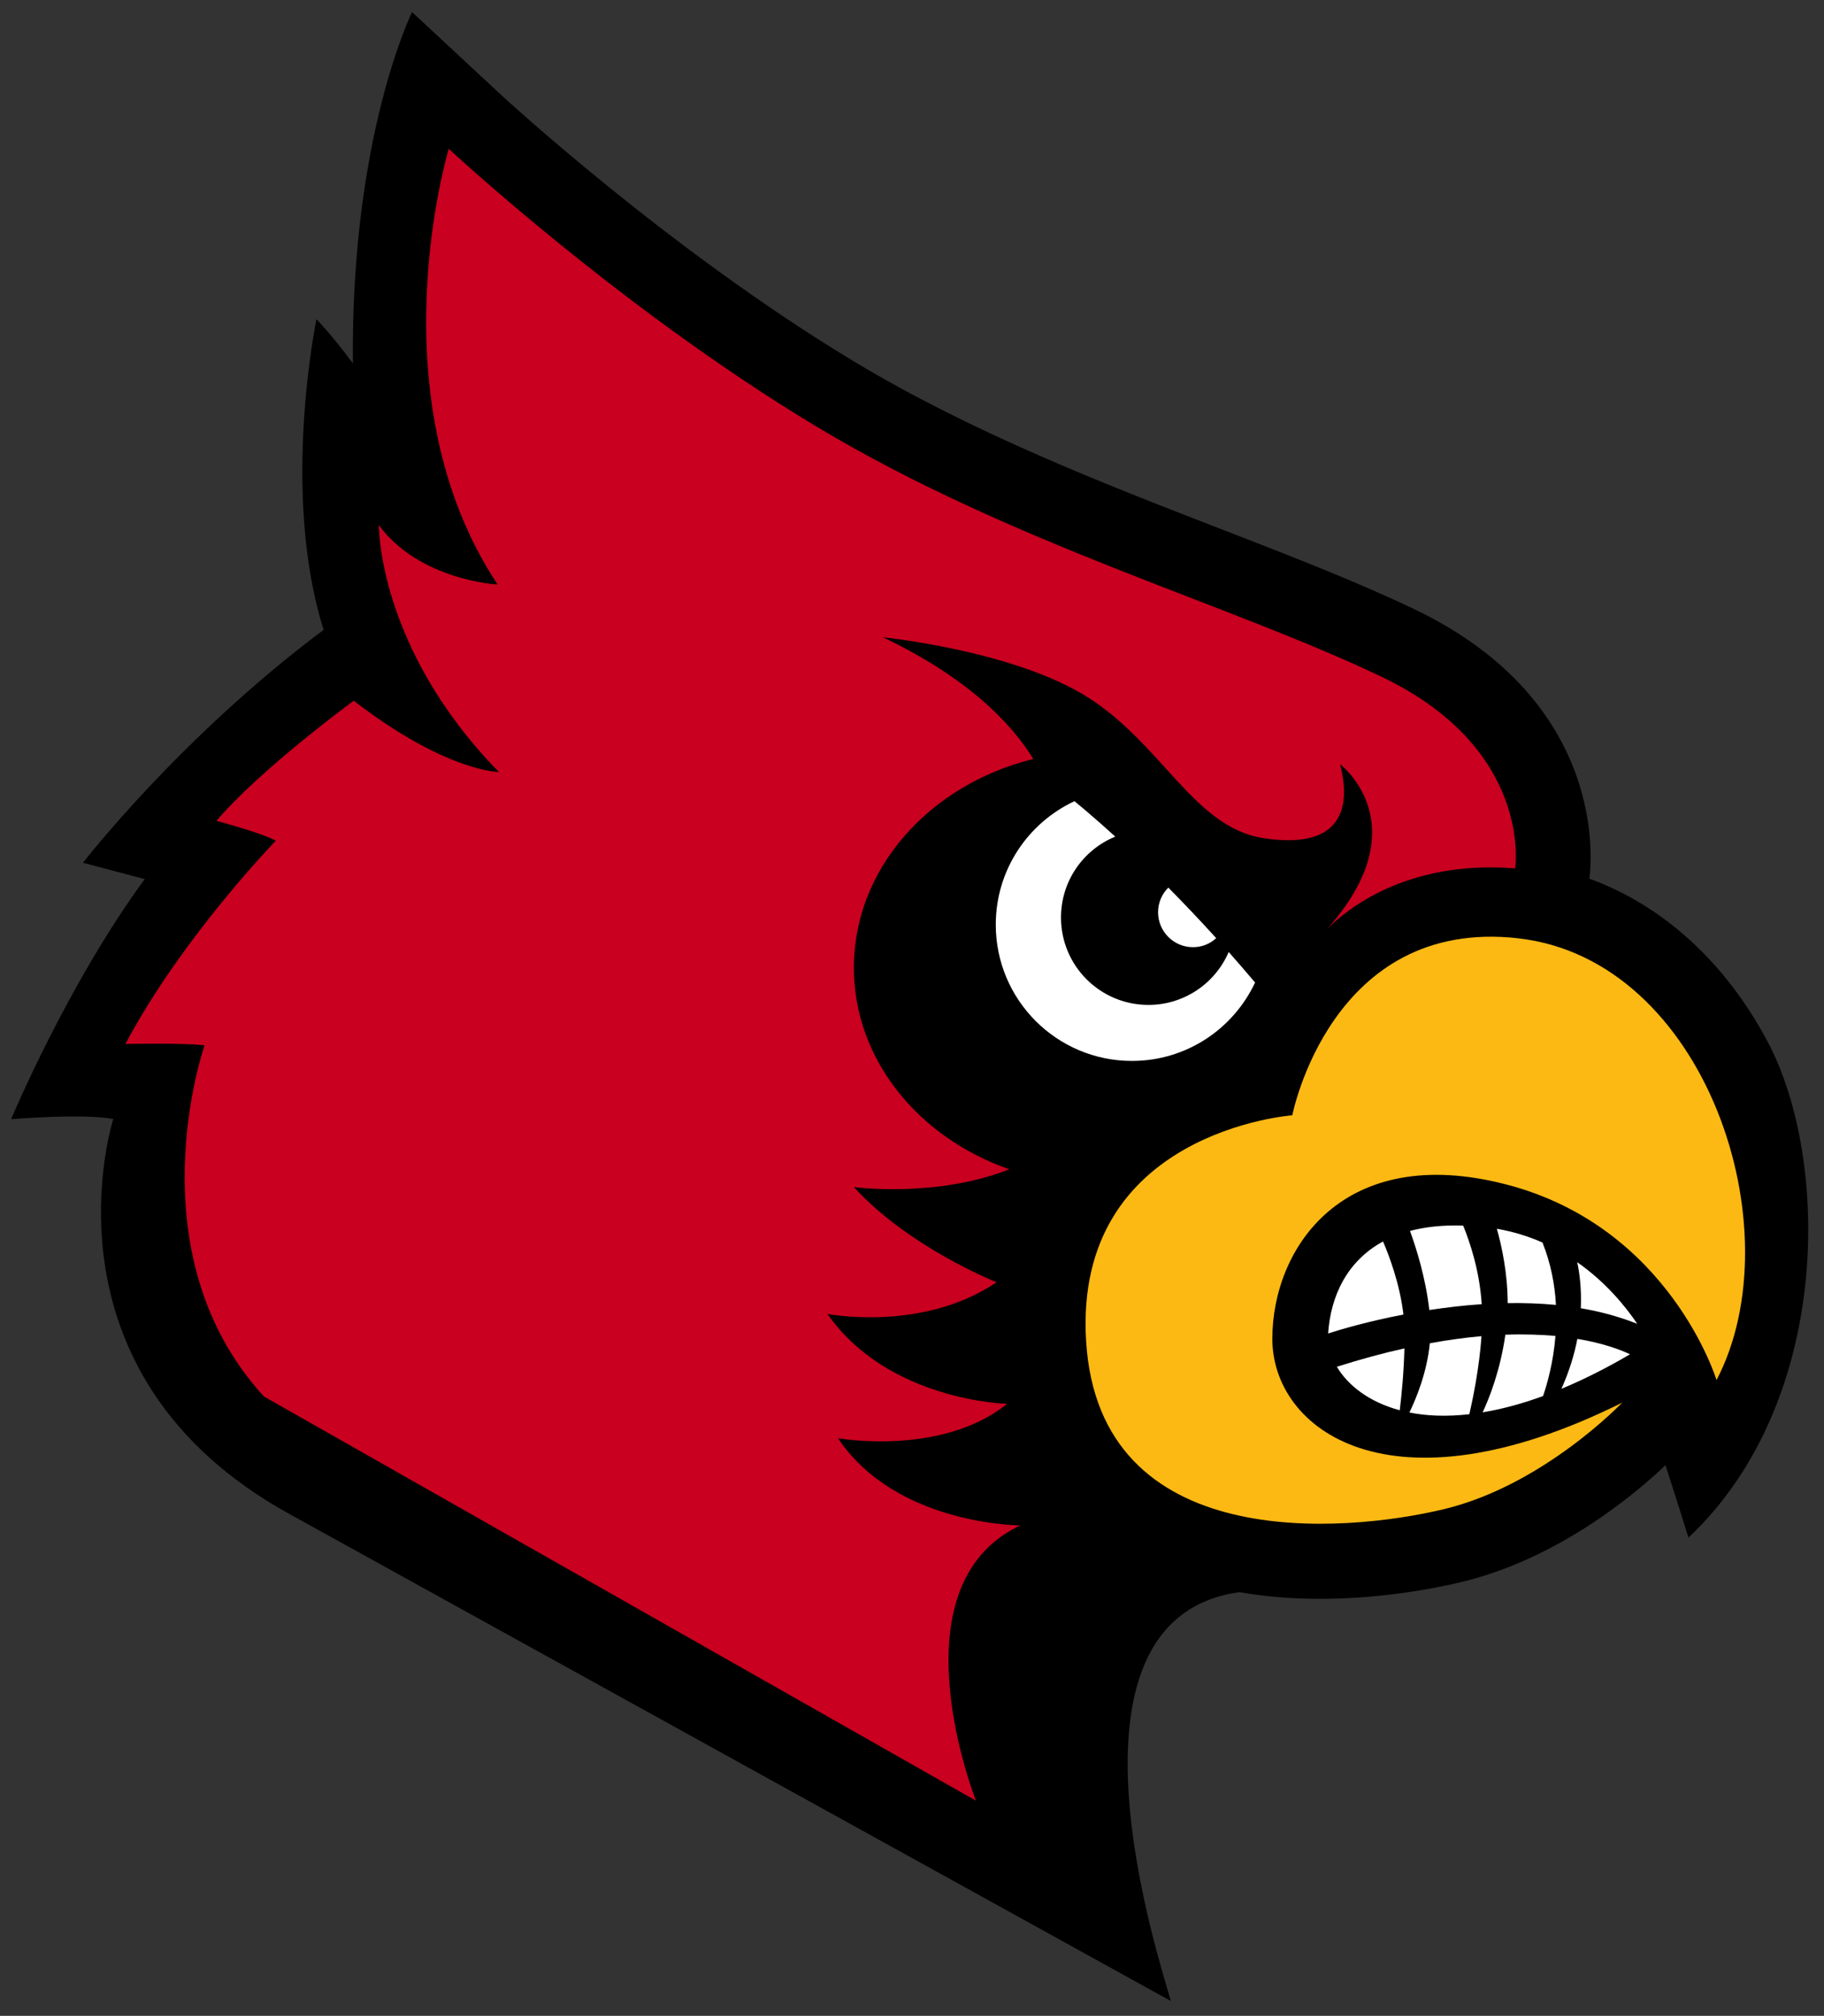
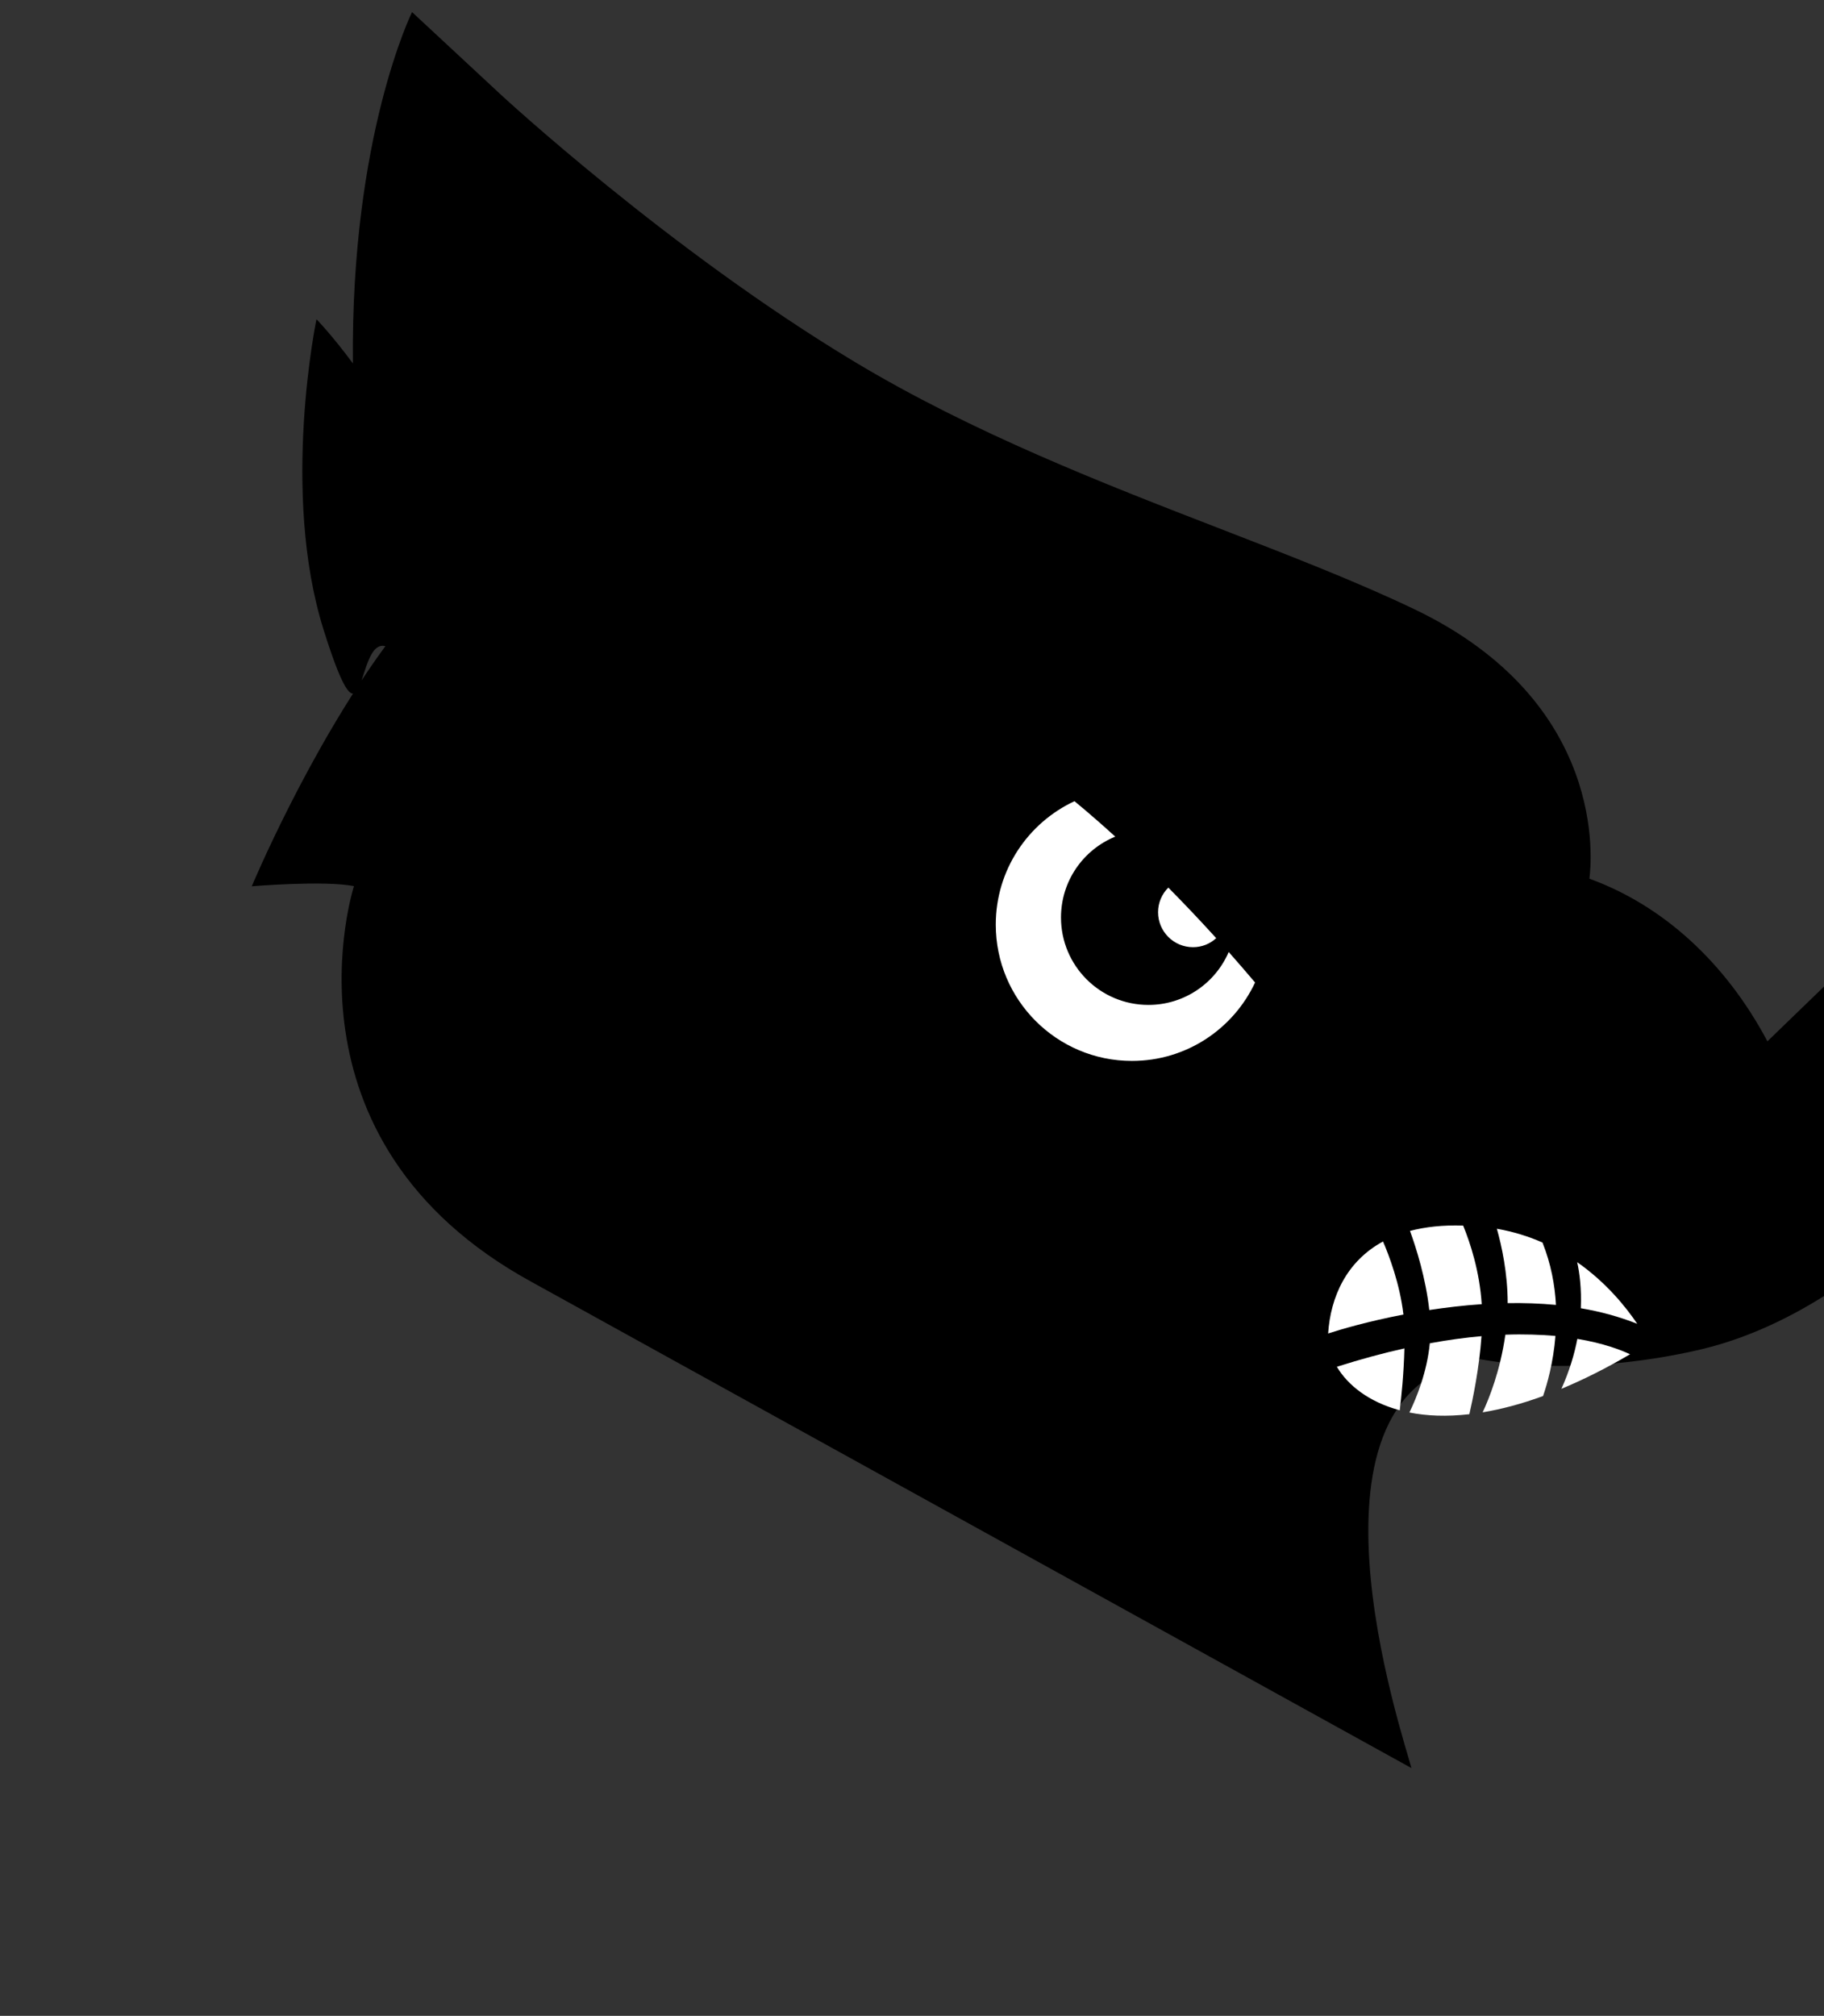
<svg xmlns="http://www.w3.org/2000/svg" xml:space="preserve" height="74.855" width="67.76" viewBox="0 0 67.76 74.855">
  <rect x="0" y="0" width="67.76" height="74.855" fill="#333333" stroke="none" />
  <g transform="translate(0 -.136)">
-     <path d="m65.658 38.804c-1.569-2.954-3.909-5.059-6.614-6.039 0.081-0.588 0.698-6.564-6.506-10.009-2.155-1.029-4.61-1.98-7.207-2.985-4.308-1.667-9.19-3.558-13.591-6.204-6.908-4.153-13.106-9.889-13.168-9.948l-3.265-3.034s-2.283 4.617-2.197 13.046c-0.785-1.062-1.353-1.64-1.353-1.64s-1.344 6.42 0.265 11.534c-5.341 3.989-8.94 8.649-8.94 8.649s1.154 0.305 2.294 0.606c-2.875 3.915-4.963 8.916-4.963 8.916s2.686-0.226 3.796-0.006c0 0-3.054 9.425 6.607 14.702l32.678 18.048c-0.314-1.205-4.704-14.176 2.55-15.182 3.48 0.613 6.94-0.062 8.248-0.376 3.66-0.88 6.527-3.336 7.579-4.338 0.6 1.855 0.853 2.69 0.853 2.69 5.309-4.992 5.294-13.991 2.936-18.43" />
+     <path d="m65.658 38.804c-1.569-2.954-3.909-5.059-6.614-6.039 0.081-0.588 0.698-6.564-6.506-10.009-2.155-1.029-4.61-1.98-7.207-2.985-4.308-1.667-9.19-3.558-13.591-6.204-6.908-4.153-13.106-9.889-13.168-9.948l-3.265-3.034s-2.283 4.617-2.197 13.046c-0.785-1.062-1.353-1.64-1.353-1.64s-1.344 6.42 0.265 11.534s1.154 0.305 2.294 0.606c-2.875 3.915-4.963 8.916-4.963 8.916s2.686-0.226 3.796-0.006c0 0-3.054 9.425 6.607 14.702l32.678 18.048c-0.314-1.205-4.704-14.176 2.55-15.182 3.48 0.613 6.94-0.062 8.248-0.376 3.66-0.88 6.527-3.336 7.579-4.338 0.6 1.855 0.853 2.69 0.853 2.69 5.309-4.992 5.294-13.991 2.936-18.43" />
    <path d="m39.916 29.887c-1.726 0.805-2.924 2.553-2.924 4.584 0 2.795 2.265 5.061 5.059 5.061 2.027 0 3.768-1.193 4.574-2.912-0.33-0.392-0.66-0.769-0.98-1.133-0.497 1.156-1.645 1.965-2.982 1.965-1.795 0-3.248-1.452-3.248-3.246 0-1.357 0.83-2.516 2.012-3.002h0.004c-0.932-0.85-1.51-1.309-1.514-1.316zm3.486 3.209c-0.235 0.234-0.381 0.557-0.381 0.914 0 0.716 0.581 1.299 1.299 1.299 0.334 0 0.635-0.128 0.861-0.336-0.624-0.686-1.223-1.317-1.779-1.877zm10.953 12.551c-0.756-0.026-1.41 0.049-1.975 0.197 0.233 0.64 0.584 1.752 0.717 2.938 0.614-0.092 1.268-0.172 1.947-0.217-0.076-1.221-0.432-2.293-0.689-2.918zm1.252 0.117c0.176 0.623 0.401 1.642 0.402 2.762 0.593-0.01 1.196 0.01 1.793 0.066-0.039-0.734-0.184-1.524-0.5-2.316-0.511-0.225-1.077-0.404-1.695-0.512zm-4.229 0.473c-1.356 0.736-1.949 2.056-2.039 3.416 0.441-0.144 1.464-0.447 2.797-0.703-0.131-1.135-0.535-2.197-0.758-2.713zm7.213 0.768c0.083 0.371 0.166 0.968 0.135 1.711 0.721 0.121 1.427 0.312 2.096 0.578-0.417-0.618-1.149-1.533-2.231-2.289zm-1.678 2.689c-0.31-0.009-0.641-0.009-0.99 0.004-0.193 1.35-0.605 2.374-0.844 2.883 0.686-0.113 1.434-0.308 2.244-0.605 0.142-0.412 0.38-1.222 0.461-2.231-0.271-0.026-0.561-0.042-0.871-0.051zm-1.877 0.059c-0.59 0.051-1.23 0.137-1.92 0.264-0.104 1.074-0.498 2.034-0.758 2.57 0.639 0.129 1.382 0.159 2.227 0.064 0.124-0.541 0.371-1.72 0.451-2.898zm3.561 0.1c-0.109 0.571-0.297 1.197-0.592 1.855 0.796-0.331 1.643-0.751 2.549-1.283-0.331-0.156-0.973-0.409-1.957-0.572zm-6.424 0.354c-0.779 0.172-1.616 0.398-2.51 0.682 0.405 0.681 1.182 1.305 2.336 1.615 0.062-0.504 0.148-1.332 0.174-2.297z" fill="#fff" transform="translate(0 -0)" />
-     <path fill="#fdb913" d="m56.408 34.979c-6.968-0.792-8.4 6.572-8.4 6.572s-8.146 0.59-7.659 8.398c0.494 7.907 9.586 7.116 13.292 6.228 3.705-0.891 6.621-3.955 6.621-3.955-8.648 4.3-12.996 0.99-12.996-2.37s2.62-7.312 8.697-5.731c6.076 1.58 7.805 7.263 7.805 7.263 2.916-5.584-0.393-15.614-7.361-16.404" />
-     <path d="m31.133 53.542s3.828 0.688 6.282-1.276c0 0-4.416-0.099-6.675-3.339 0 0 3.533 0.688 6.281-1.177 0 0-3.237-1.275-5.3-3.533 0 0 3.067 0.412 5.771-0.662-3.38-1.179-5.771-4.084-5.771-7.484 0-3.695 2.821-6.804 6.666-7.751-0.796-1.292-2.39-2.998-5.586-4.519 0 0 4.907 0.491 7.655 2.257 2.749 1.768 3.926 4.81 6.48 5.202 3.033 0.468 3.237-1.276 2.844-2.749 0 0 2.982 2.248-0.485 6.131 0.669-0.681 2.916-2.583 6.991-2.261 0 0 0.688-4.411-4.951-7.109-5.638-2.695-13.778-4.95-21.033-9.314-7.257-4.364-13.631-10.296-13.631-10.296s-2.795 9.219 1.815 16.18c0 0-2.894-0.147-4.412-2.205 0 0-0.05 4.558 4.46 9.166 0 0-1.96 0-5.393-2.647 0 0-3.48 2.55-5.099 4.461 0 0 1.667 0.443 2.206 0.736 0 0-3.48 3.579-5.59 7.55 0 0 2.06-0.05 2.942 0.049 0 0-2.696 7.697 2.206 13.041l26.451 15.01s-3.163-7.964 1.646-10.224c0 0-4.612 0-6.772-3.237" fill="#c9001f" />
  </g>
</svg>